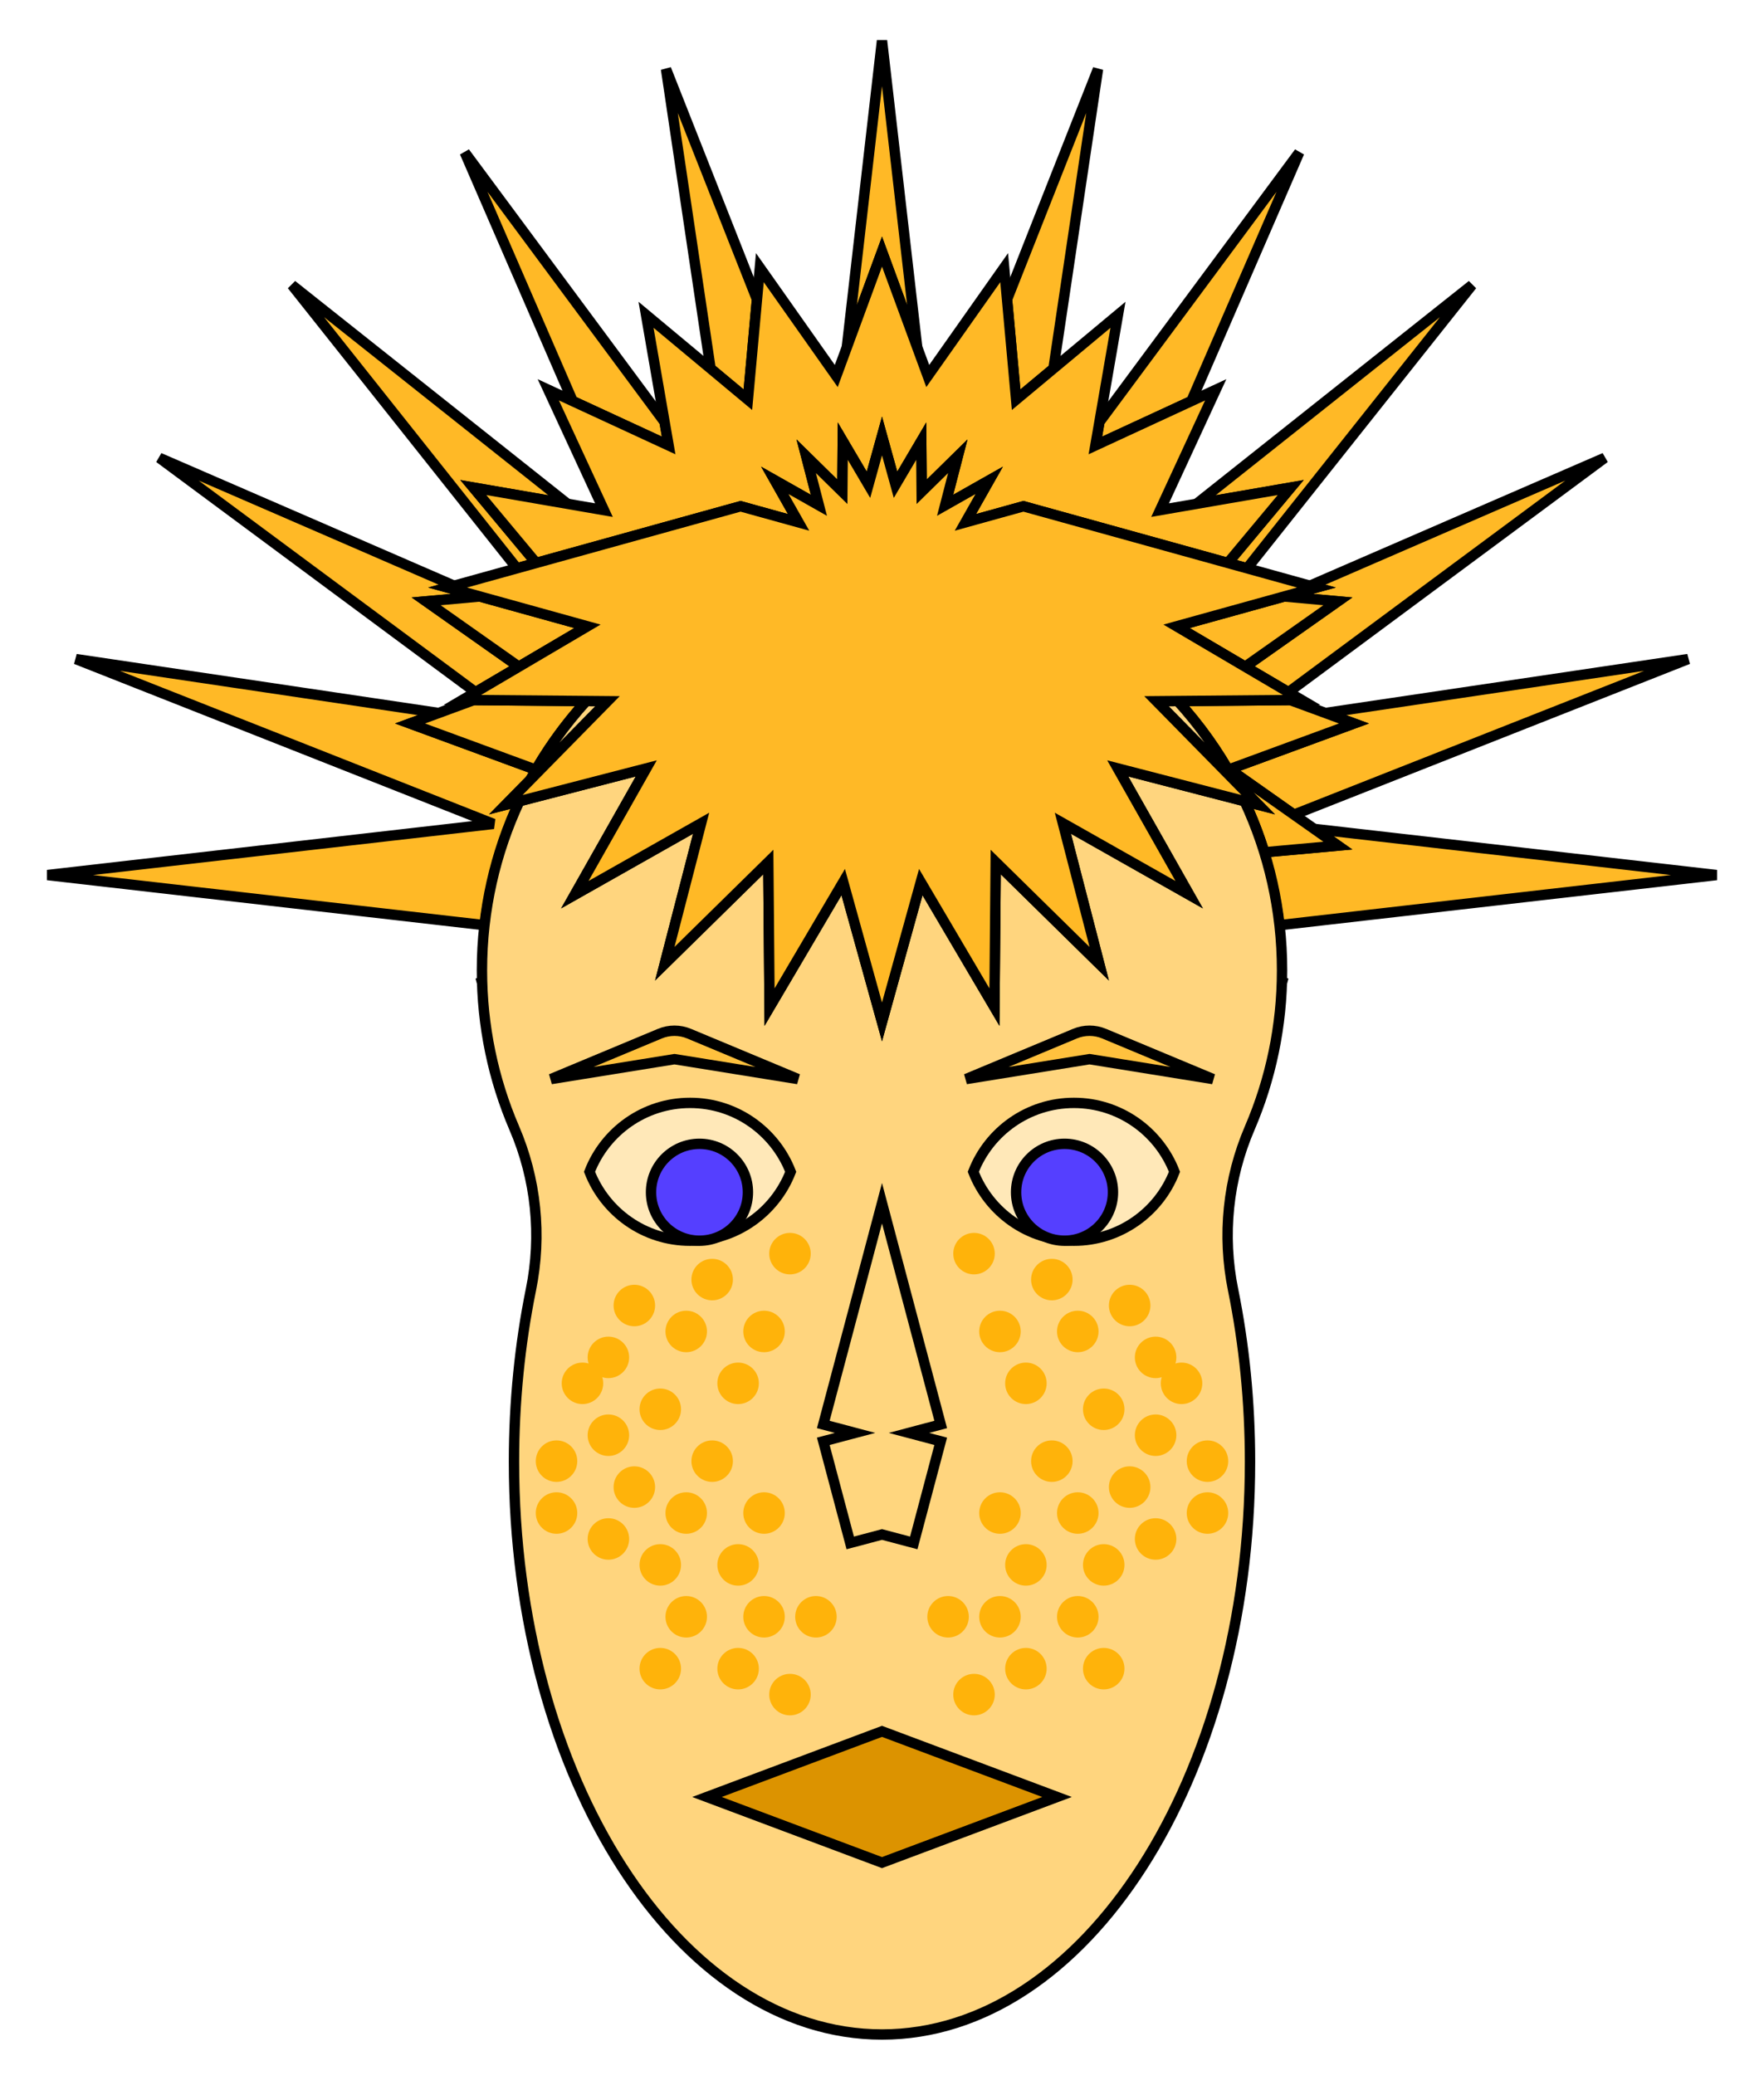
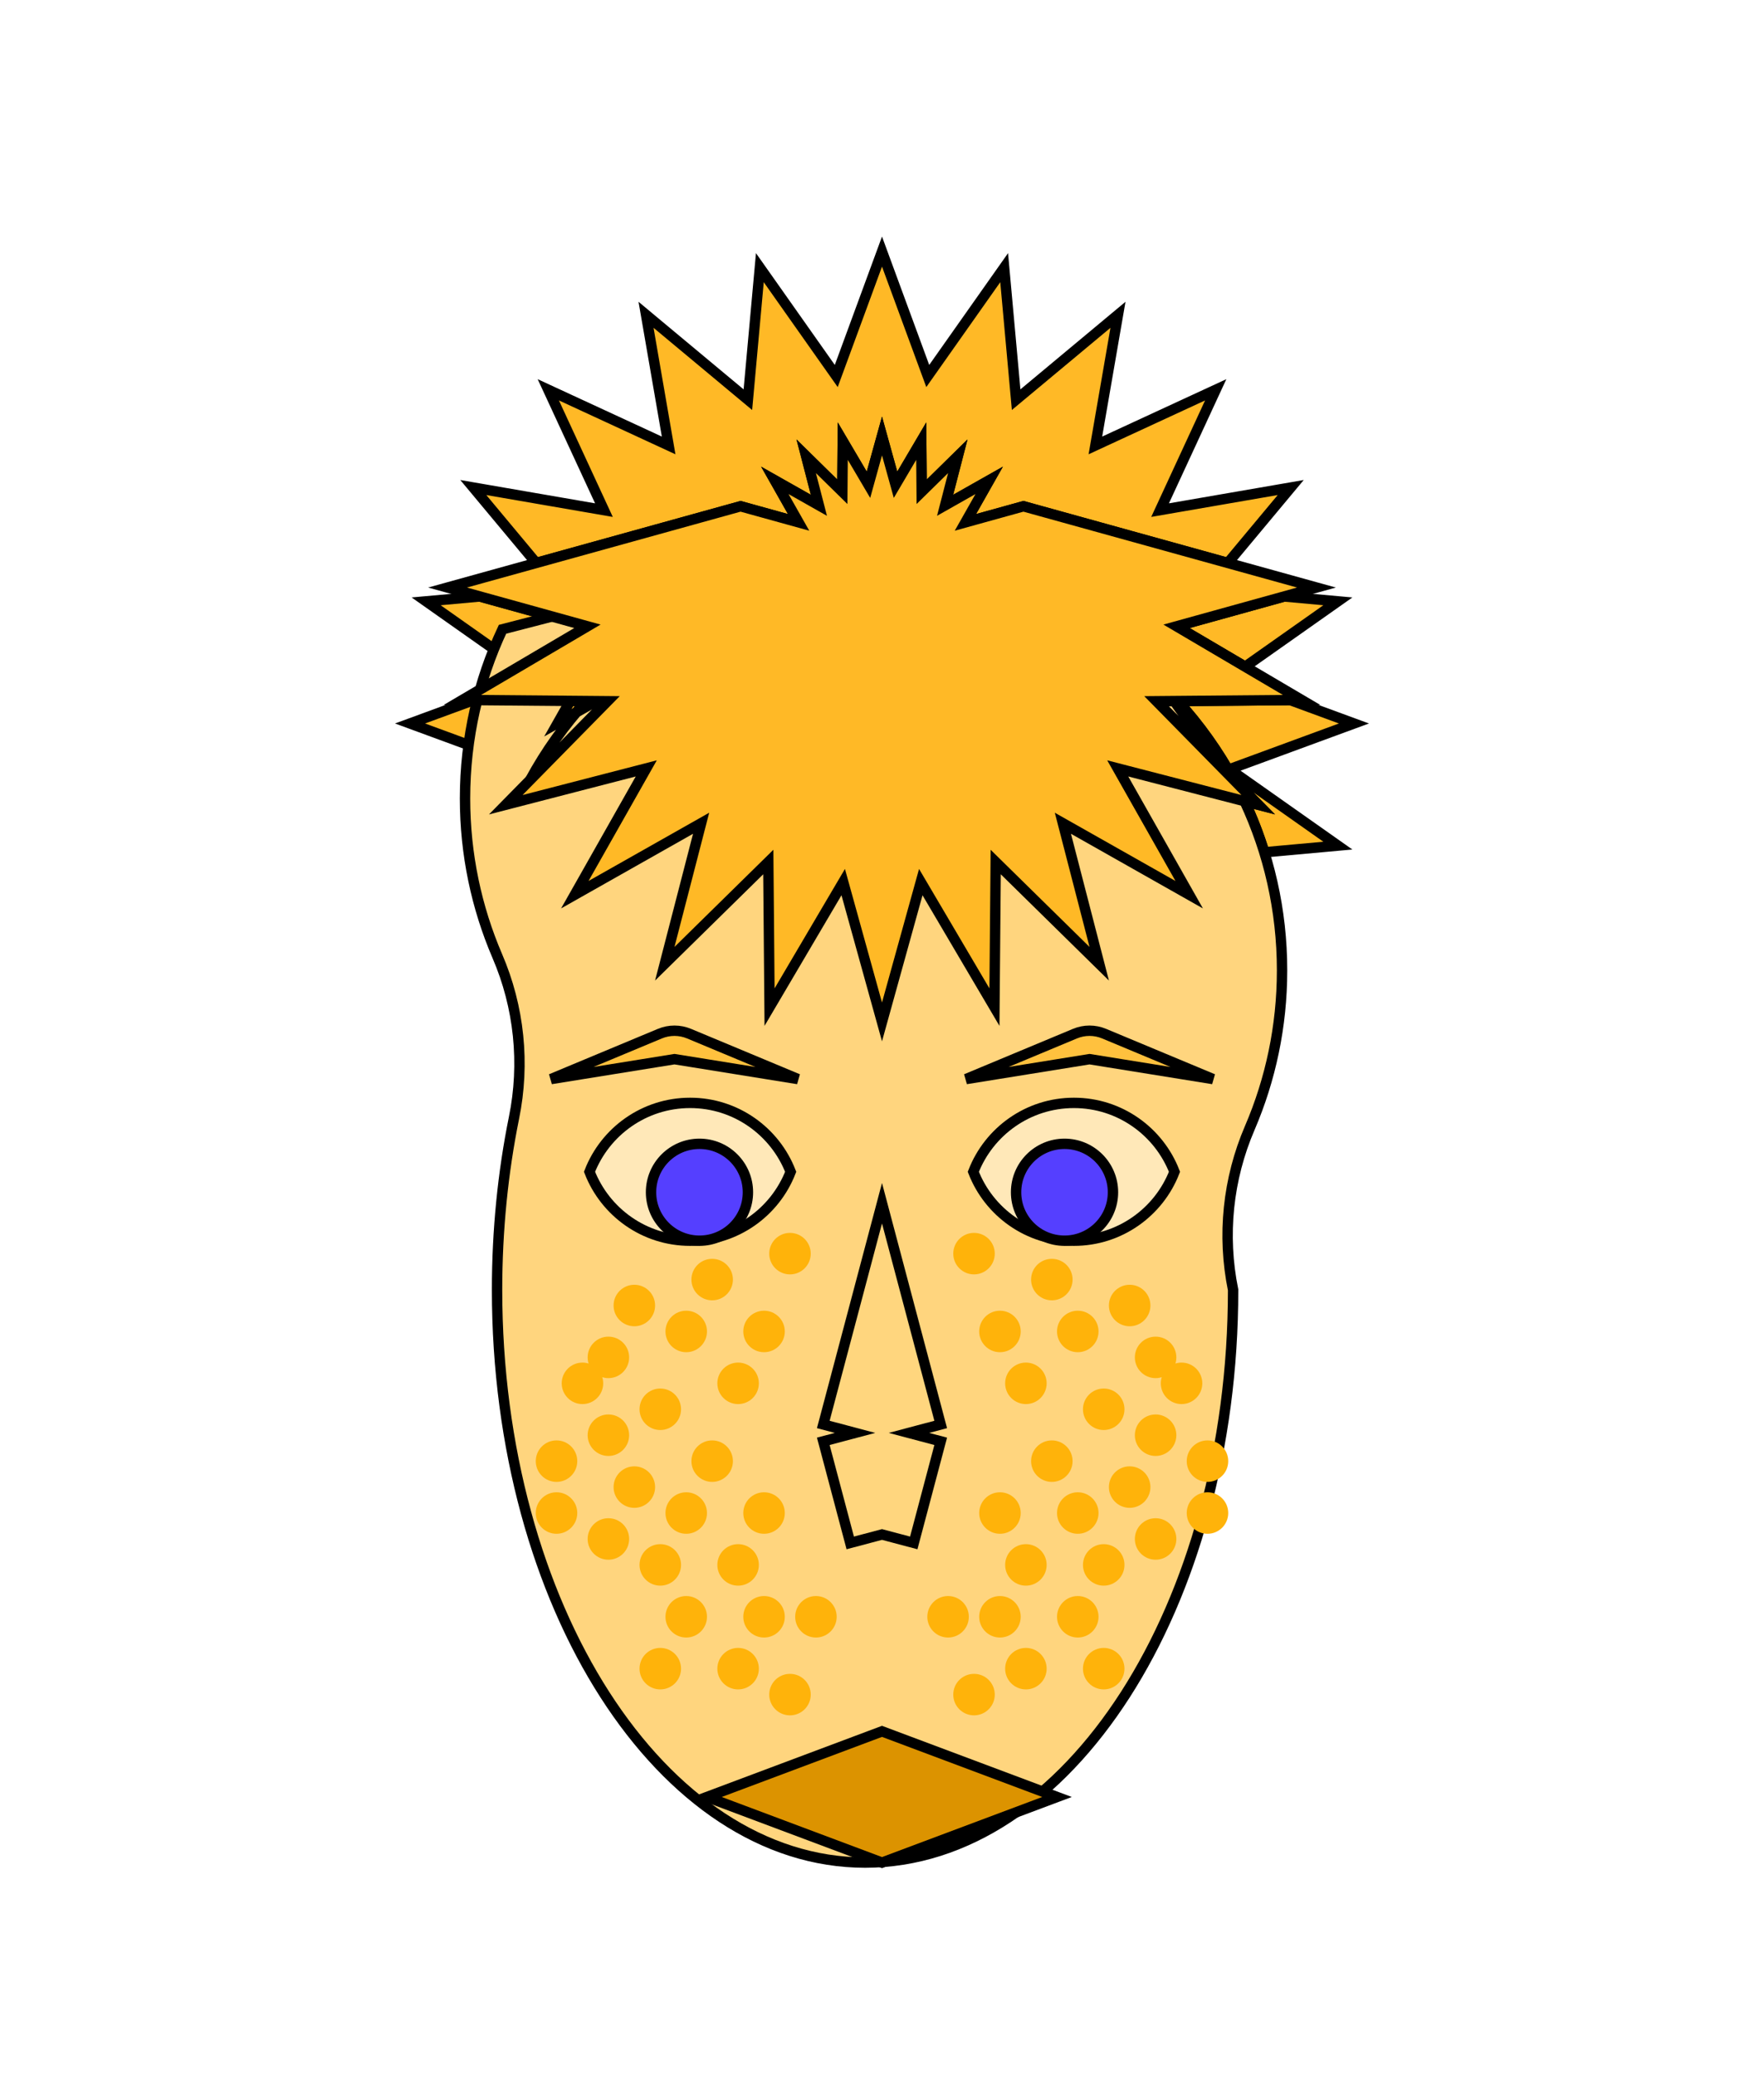
<svg xmlns="http://www.w3.org/2000/svg" xmlns:xlink="http://www.w3.org/1999/xlink" viewBox="0 0 680 800" version="1.1">
  <g id="Peanut" stroke="#000" stroke-width="4" fill="#ffb926">
    <title>Peanut Boy, by Adam Stanislav</title>
-     <path d="m261.229 367.662-1.199 0.178l36.137-35.512l0.489 55.942l28.393-48.203l14.951 53.909l14.951-53.909l28.393 48.203l0.45-51.517l0.009 0.006-0.459 52.511-28.393-48.203-14.951 53.909-14.951-53.909-28.393 48.203-0.489-55.942zm-75.406 10.962l0.006 0.247-1.774 0.264l1.764-0.697zm310.122 0.511-1.774-0.264l0.006-0.247l0.004-0.186zm-107.786-41.555l0.932-0.085l30.879 30.345-1.199-0.178zm98.914-8.977l28.656-2.601-9.141-6.444l155.099 17.791-168.56 19.336c-1.152-9.662-3.198-19.051-6.054-28.082zm-300.2 28.082-168.56-19.336l171.903-19.719-160.942-63.539l139.794 20.782-10.996 4.043l48.99 18.011c-0.476 0.808-0.946 1.621-1.408 2.438l-10.687 10.876l28.361-7.334l1.596 0.587-24.692 6.385c-6.791 14.516-11.387 30.261-13.359 46.806zm81.483-37.224-46.775 26.464l0.832-1.471l44.872-25.387zm189.231 24.993l0.832 1.471-22.424-12.687l1.523-0.138zm41.217-30.385-24.846-17.517l47.97-17.636-10.996-4.043l139.794-20.782zm-2.122-47.212-16.69-9.831l35.737-25.197-20.38-1.849l0.717-0.311l11.404-3.163-2.51-0.696l113.629-49.304zm-321.642-41.047-2.51 0.696l11.404 3.163l0.717 0.311-20.38 1.849l35.737 25.197-16.69 9.831-121.907-90.351zm24.225-6.718-86.732-109.209l106.207 84.347-36.294-6.278l24.242 29.081zm281.47 0-7.423-2.059l24.242-29.081-36.294 6.278l106.207-84.347zm-224.549-56.4l1.562 9.031-37-17.108-41.591-95.854zm203.066-8.077-37 17.108l1.562-9.031l77.029-103.931zm-53.16-12.521-14.386 11.993-3.508-38.656l35.061-88.807zm-114.29-26.663-3.508 38.656-14.386-11.993-17.167-115.47zm61.758 18.44-13.56-36.883-13.56 36.883l13.56-118.208z" />
    <path d="m475.617 300.659c-5.978-11.007-13.256-21.206-21.629-30.391l43.387-0.379l24.553 9.027-47.97 17.636l41.771 29.45-28.352 2.573c-2.094-6.776-4.642-13.353-7.609-19.696l5.265 1.362zm-249.605-30.391c-7.373 8.088-13.897 16.962-19.431 26.482l-48.509-17.834l24.553-9.027zm0.427-28.811-26.431 15.569-35.737-25.197l20.685-1.877zm289.29-9.628-35.737 25.197-26.431-15.569l41.483-11.505zm-309.041-14.796-24.242-29.081l50.361 8.711-21.449-46.39l46.39 21.45-8.712-50.361l39.258 32.725l4.62-50.9l29.45 41.771l17.636-47.97l17.636 47.97l29.45-41.771l4.62 50.9l39.258-32.725-8.712 50.361l46.39-21.45-21.449 46.39l50.361-8.711-24.242 29.081-78.794-21.852-22.362 6.201l9.163-16.195-16.989 9.612l4.887-18.898-13.923 13.681-0.17-19.519-9.907 16.819-5.217-18.81-5.217 18.81-9.907-16.819-0.17 19.519-13.923-13.681l4.887 18.898-16.989-9.612l9.163 16.195-22.362-6.201z" />
-     <path d="m479.768 308.879c9.269 19.813 14.449 41.915 14.449 65.217c0 21.559-4.434 42.091-12.438 60.733c-8.476 19.668-10.721 41.462-6.432 62.445c4.238 20.925 6.52 43.191 6.52 66.28c0 121.854-63.568 220.783-141.867 220.783c-78.299 0-141.867-98.929-141.867-220.783c0-23.089 2.282-45.355 6.515-66.281c4.287-20.982 2.042-42.775-6.433-62.442c-7.998-18.644-12.432-39.176-12.432-60.735c0-23.302 5.18-45.404 14.449-65.217l48.896-12.645-27.547 48.691l48.691-27.547-14.007 54.161l39.902-39.211l0.489 55.942l28.393-48.203l14.951 53.909l14.951-53.909l28.393 48.203l0.489-55.942l39.902 39.211-14.007-54.161l48.691 27.547-27.547-48.691zm-245.59-38.54-29.795 30.32c5.977-11.007 13.256-21.206 21.629-30.391zm219.81-0.071c8.373 9.185 15.652 19.384 21.629 30.391l-29.795-30.32z" fill="#ffd57e" />
+     <path d="m479.768 308.879c9.269 19.813 14.449 41.915 14.449 65.217c0 21.559-4.434 42.091-12.438 60.733c-8.476 19.668-10.721 41.462-6.432 62.445c0 121.854-63.568 220.783-141.867 220.783c-78.299 0-141.867-98.929-141.867-220.783c0-23.089 2.282-45.355 6.515-66.281c4.287-20.982 2.042-42.775-6.433-62.442c-7.998-18.644-12.432-39.176-12.432-60.735c0-23.302 5.18-45.404 14.449-65.217l48.896-12.645-27.547 48.691l48.691-27.547-14.007 54.161l39.902-39.211l0.489 55.942l28.393-48.203l14.951 53.909l14.951-53.909l28.393 48.203l0.489-55.942l39.902 39.211-14.007-54.161l48.691 27.547-27.547-48.691zm-245.59-38.54-29.795 30.32c5.977-11.007 13.256-21.206 21.629-30.391zm219.81-0.071c8.373 9.185 15.652 19.384 21.629 30.391l-29.795-30.32z" fill="#ffd57e" />
    <path d="m345.217 186.882l9.907-16.819l0.17 19.519l13.923-13.681-4.887 18.898l16.989-9.612-9.163 16.195l22.362-6.201l112.952 31.325-53.909 14.951l48.202 28.393-55.941 0.489l39.211 39.902-54.161-14.007l27.547 48.691-48.691-27.547l14.007 54.161-39.902-39.211-0.489 55.942-28.393-48.203-14.951 53.909-14.951-53.909-28.393 48.203-0.489-55.942-39.902 39.211l14.007-54.161-48.691 27.547l27.547-48.691-54.161 14.007l39.211-39.902-55.941-0.489l48.202-28.393-53.909-14.951l112.952-31.325l22.362 6.201-9.163-16.195l16.989 9.612-4.887-18.898l13.923 13.681l0.17-19.519l9.907 16.819l5.217-18.81z" />
    <g id="Pol">
      <path d="m452.749 451.747c-6.022-15.537-21.12-26.566-38.773-26.566c-17.654 0-32.751 11.029-38.773 26.566c6.022 15.537 21.119 26.566 38.773 26.566c17.653 0 32.751-11.029 38.773-26.566z" fill="#ffe8b8" />
      <circle cx="410.361" cy="459.639" r="18.675" fill="#553fff" />
      <path d="m425.612 398.489c-3.591-1.498-7.633-1.498-11.224 0c-12.587 5.251-41.978 17.511-41.978 17.511l47.59-7.671l47.59 7.671c0 0-29.391-12.26-41.978-17.511z" fill="#ffc13e" />
      <g id="Pehy" fill="#ffb30a" stroke="none">
        <circle cx="395.47" cy="533.301" r="8" />
        <circle cx="385.47" cy="513.301" r="8" />
        <circle cx="375.47" cy="483.301" r="8" />
        <circle cx="405.47" cy="493.301" r="8" />
        <circle cx="415.47" cy="513.301" r="8" />
        <circle cx="425.47" cy="543.301" r="8" />
        <circle cx="405.47" cy="563.301" r="8" />
        <circle cx="415.47" cy="583.301" r="8" />
        <circle cx="385.47" cy="583.301" r="8" />
        <circle cx="395.47" cy="603.301" r="8" />
        <circle cx="425.47" cy="603.301" r="8" />
        <circle cx="415.47" cy="623.301" r="8" />
        <circle cx="425.47" cy="643.301" r="8" />
        <circle cx="395.47" cy="643.301" r="8" />
        <circle cx="385.47" cy="623.301" r="8" />
        <circle cx="365.47" cy="623.301" r="8" />
        <circle cx="375.47" cy="653.301" r="8" />
        <circle cx="445.47" cy="593.301" r="8" />
        <circle cx="465.47" cy="583.301" r="8" />
        <circle cx="465.47" cy="563.301" r="8" />
        <circle cx="435.47" cy="573.301" r="8" />
        <circle cx="445.47" cy="553.301" r="8" />
        <circle cx="455.47" cy="533.301" r="8" />
        <circle cx="445.47" cy="523.301" r="8" />
        <circle cx="435.47" cy="503.301" r="8" />
      </g>
    </g>
    <use xlink:href="#Pol" transform="scale(-1,1) translate(-680)" />
    <path d="m340 463.855c0 0 18.398 69.348 22.632 85.307l-12.241 3.248l12.241 3.247c-1.774 6.689-6.037 22.757-10.391 39.167l-12.241-3.248-12.241 3.248c-4.354-16.41-8.617-32.478-10.391-39.167l12.241-3.247-12.241-3.248c4.234-15.959 22.632-85.307 22.632-85.307z" fill="#ffd67e" />
    <path d="m340 667.47l67.47 25.301-67.47 25.301-67.47-25.301z" fill="#dc9300" />
  </g>
</svg>